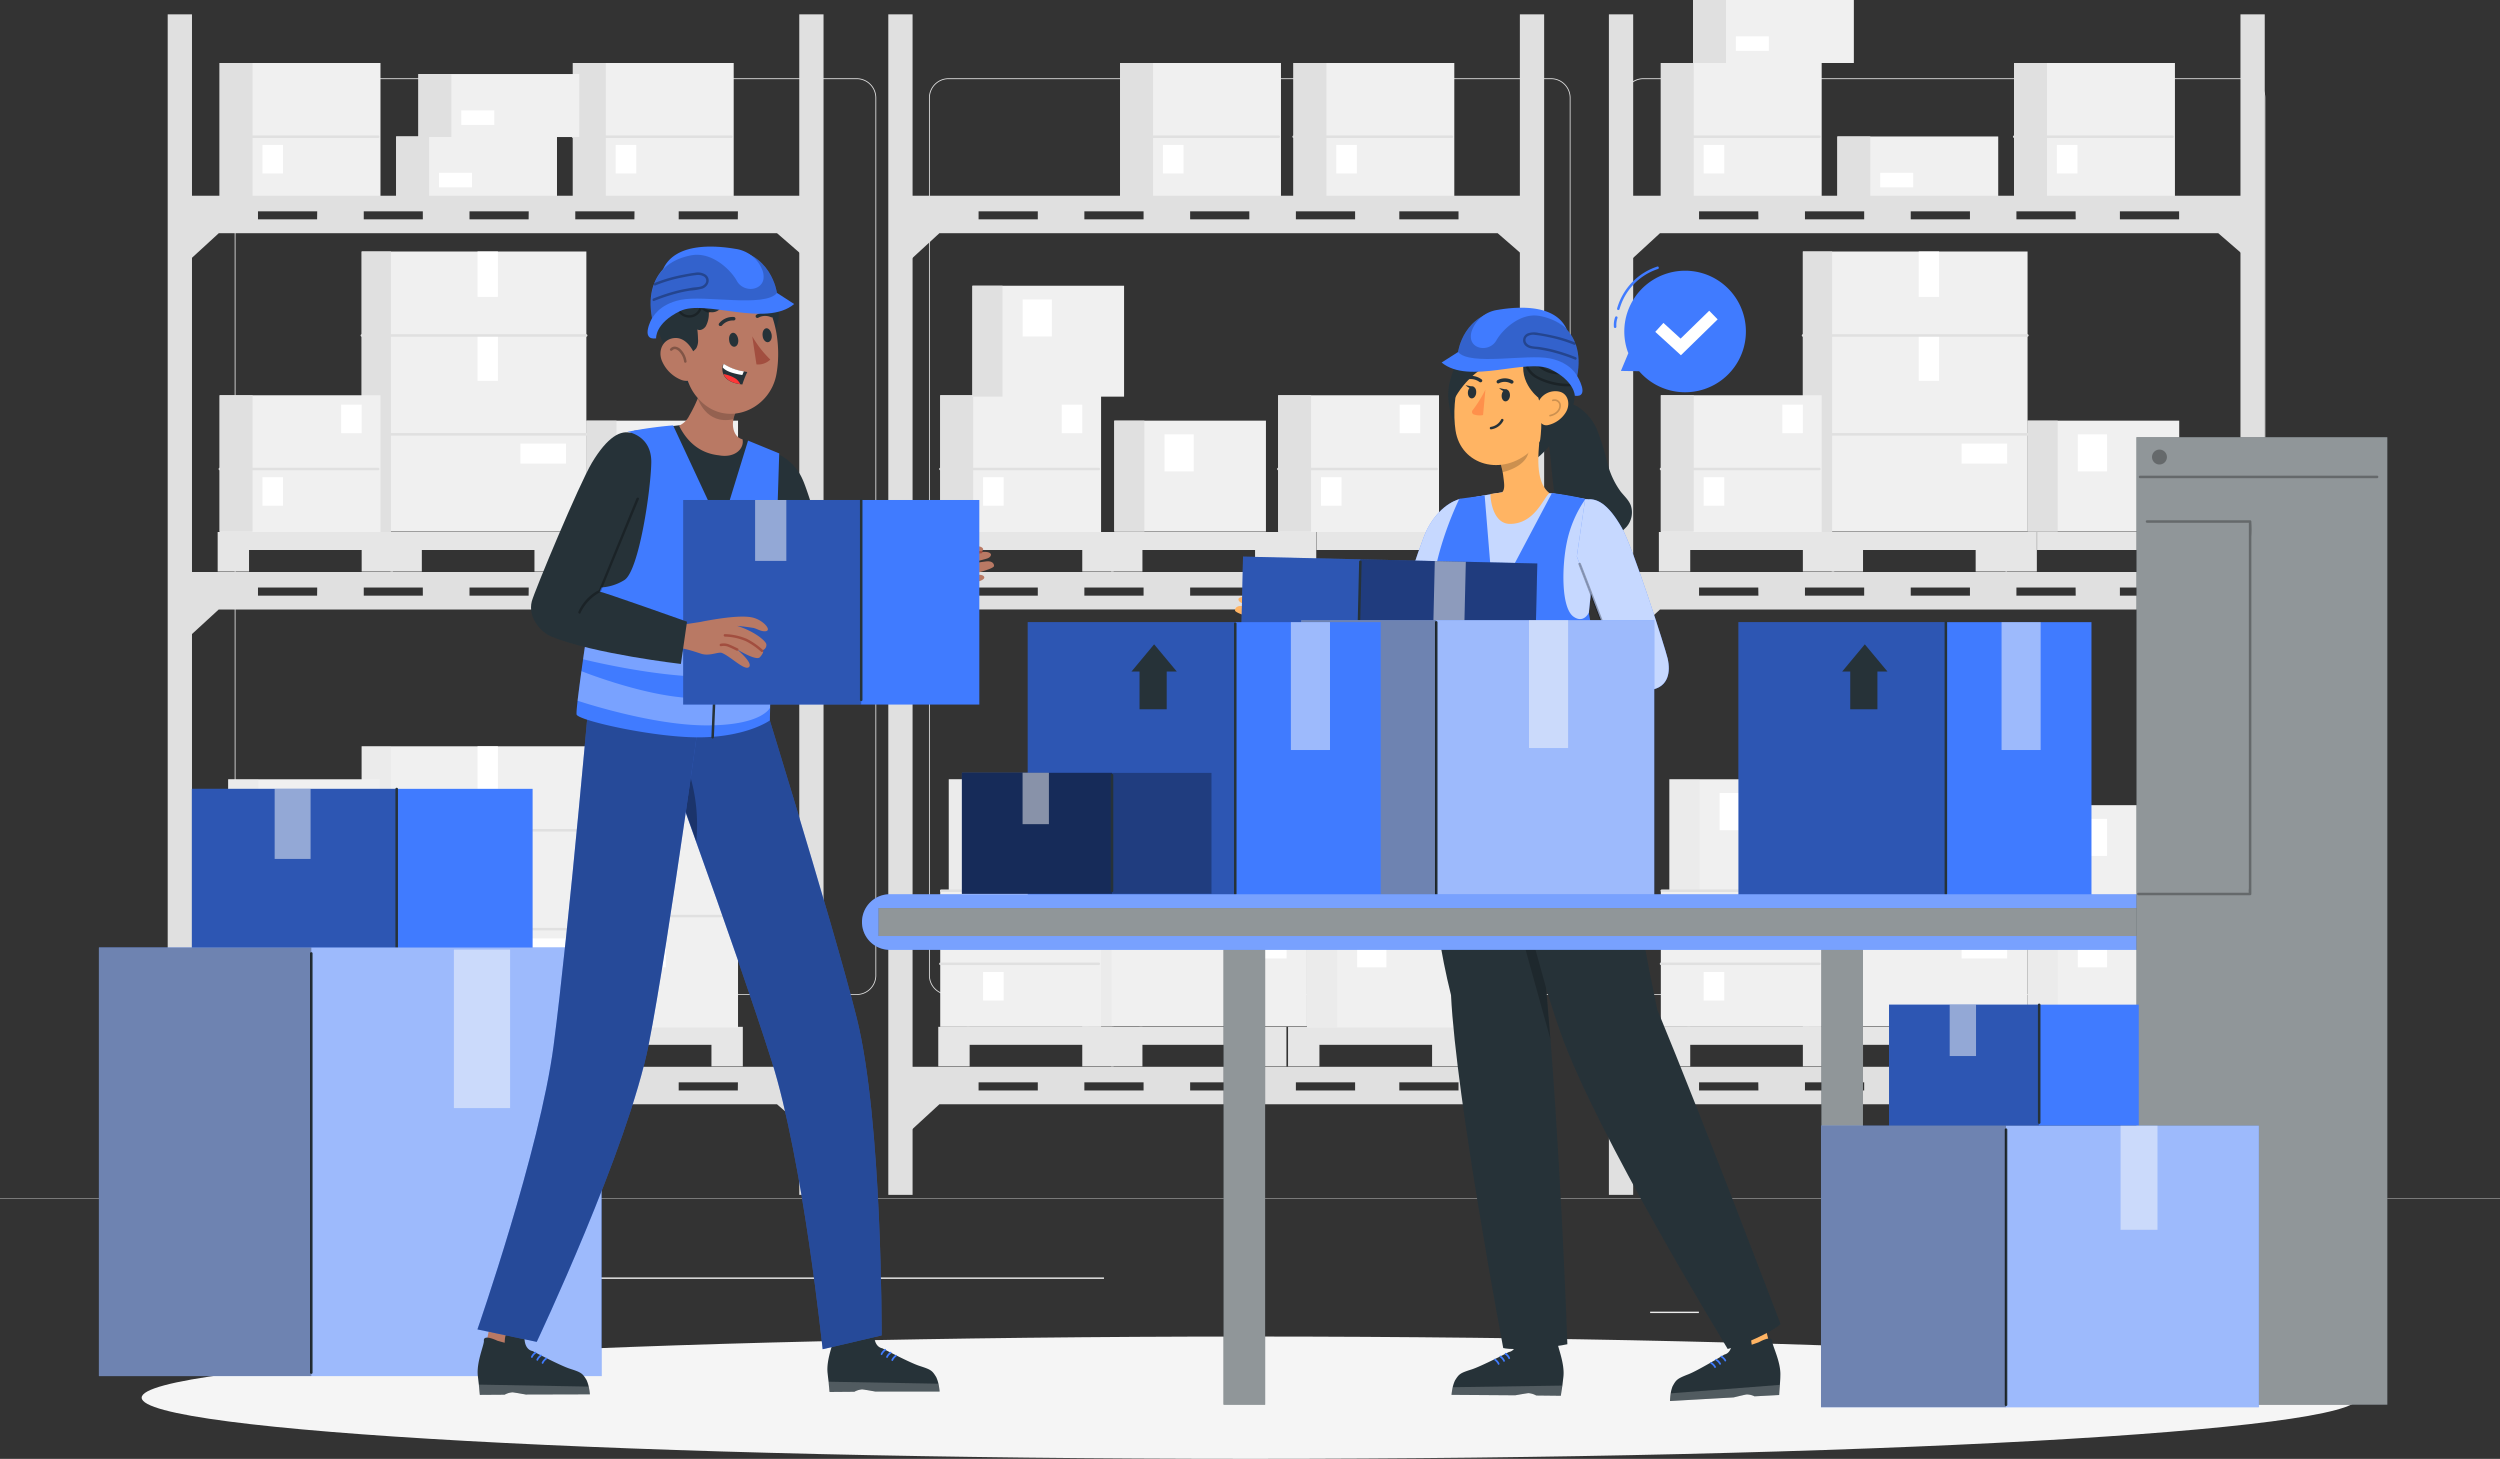
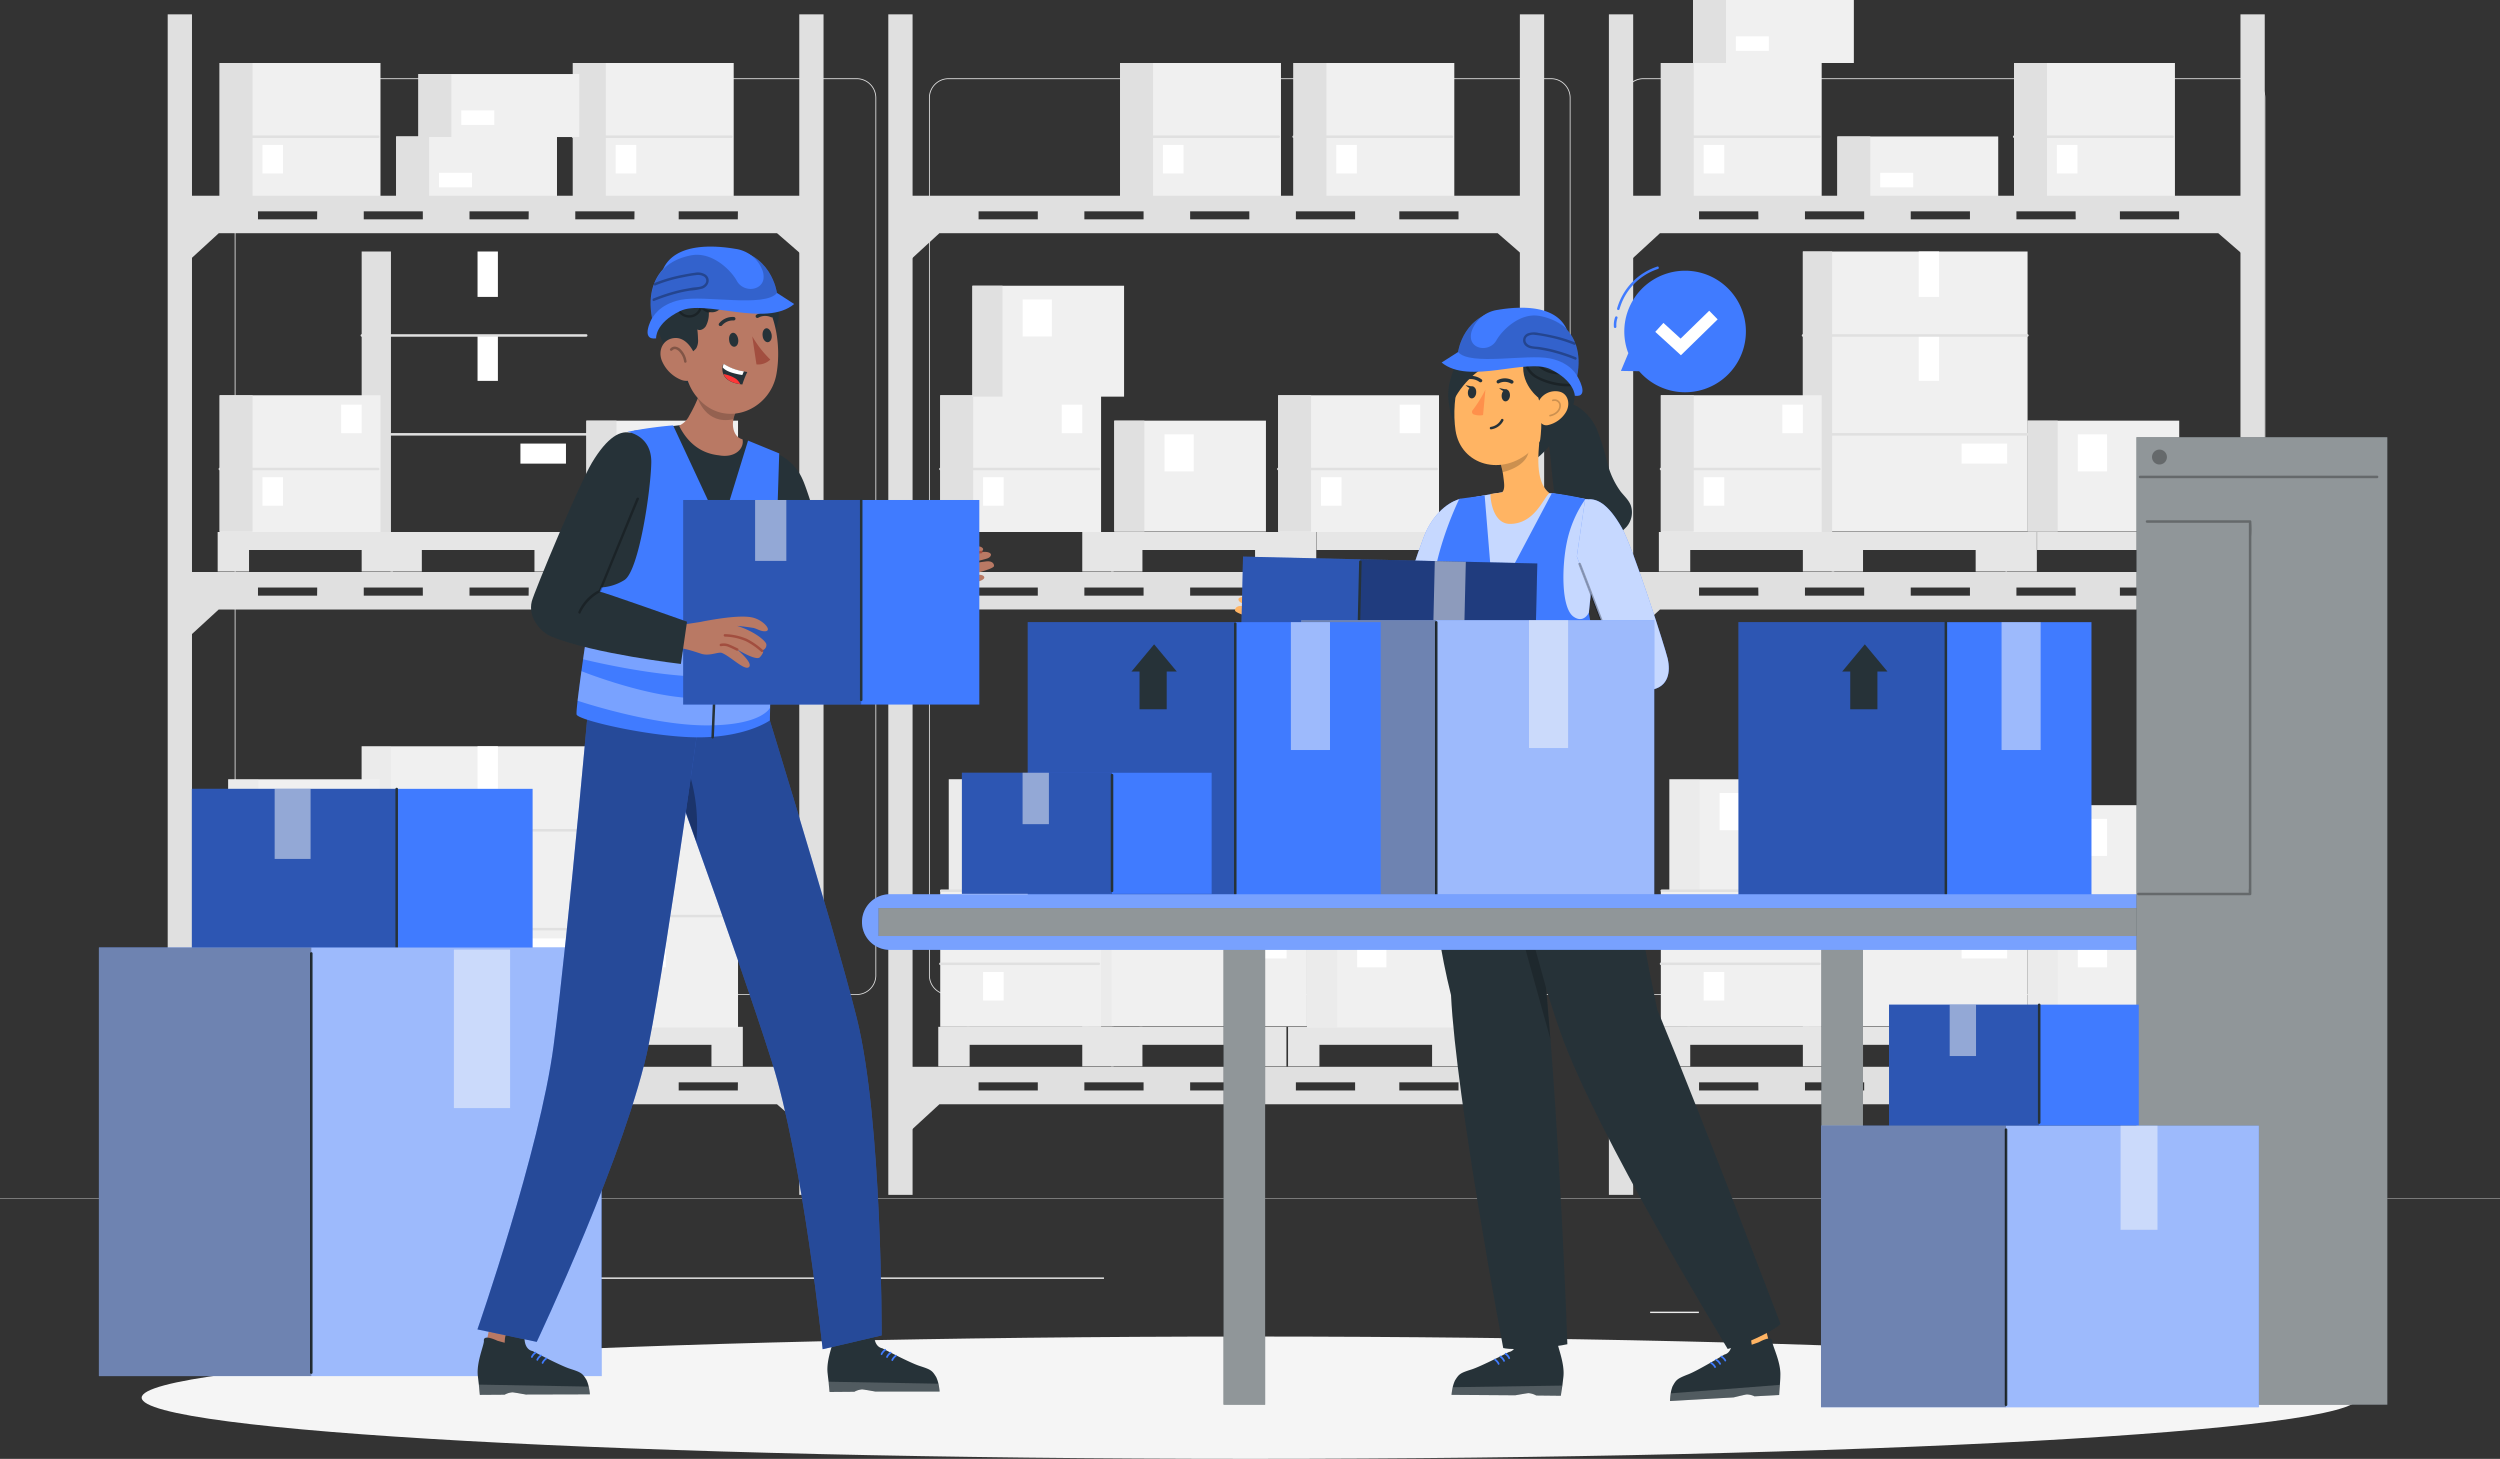
<svg xmlns="http://www.w3.org/2000/svg" viewBox="0 0 740.46 432.09">
  <rect x="0" y="0" width="740.46" height="432.09" fill="#333333" stroke="none" />
  <defs>
    <style>.cls-1,.cls-6{fill:#e0e0e0;}.cls-2{fill:#ebebeb;}.cls-3{fill:#f0f0f0;}.cls-13,.cls-16,.cls-4{fill:#fff;}.cls-5{fill:#e6e6e6;}.cls-14,.cls-16,.cls-17,.cls-22,.cls-28,.cls-6{opacity:0.3;}.cls-7{fill:#f5f5f5;}.cls-8{fill:#407bff;}.cls-9{fill:#263238;}.cls-10{fill:#ffb463;}.cls-11,.cls-12,.cls-20,.cls-21{opacity:0.2;}.cls-12,.cls-16,.cls-27,.cls-28,.cls-29{isolation:isolate;}.cls-13,.cls-19{opacity:0.7;}.cls-15{fill:#ff904b;}.cls-18,.cls-22{fill:#fafafa;}.cls-18,.cls-23{opacity:0.5;}.cls-21,.cls-24{fill:none;stroke:#000;}.cls-21{stroke-linecap:round;stroke-linejoin:round;stroke-width:0.5px;}.cls-24{stroke-miterlimit:10;stroke-width:0.25px;}.cls-25{fill:#b97964;}.cls-26{fill:#a24e3f;}.cls-27,.cls-29{opacity:0.4;}.cls-30{fill:#ff3636;}</style>
  </defs>
  <g id="Character_1" data-name="Character 1">
    <path class="cls-1" d="M669.93,294.55H491.49a5.79,5.79,0,0,1-5.79-5.79V28.84a5.8,5.8,0,0,1,5.79-5.79H669.93a5.8,5.8,0,0,1,5.79,5.79V288.76A5.79,5.79,0,0,1,669.93,294.55ZM491.49,23.3A5.55,5.55,0,0,0,486,28.84V288.76a5.55,5.55,0,0,0,5.54,5.55H669.93a5.55,5.55,0,0,0,5.54-5.55V28.84a5.55,5.55,0,0,0-5.54-5.54Z" transform="translate(-4.77 0.13)" />
    <path class="cls-1" d="M464.16,294.55H285.71a5.79,5.79,0,0,1-5.79-5.79V28.84a5.8,5.8,0,0,1,5.79-5.79H464.16a5.79,5.79,0,0,1,5.78,5.79V288.76A5.78,5.78,0,0,1,464.16,294.55ZM285.71,23.3a5.55,5.55,0,0,0-5.54,5.54V288.76a5.55,5.55,0,0,0,5.54,5.55H464.16a5.55,5.55,0,0,0,5.54-5.55V28.84a5.55,5.55,0,0,0-5.54-5.54Z" transform="translate(-4.77 0.13)" />
    <path class="cls-1" d="M258.51,294.55H80.07a5.79,5.79,0,0,1-5.79-5.79V28.84a5.8,5.8,0,0,1,5.79-5.79H258.51a5.8,5.8,0,0,1,5.79,5.79V288.76A5.79,5.79,0,0,1,258.51,294.55ZM80.07,23.3a5.55,5.55,0,0,0-5.54,5.54V288.76a5.55,5.55,0,0,0,5.54,5.55H258.51a5.55,5.55,0,0,0,5.54-5.55V28.84a5.55,5.55,0,0,0-5.54-5.54Z" transform="translate(-4.77 0.13)" />
    <rect class="cls-1" y="354.98" width="740.46" height="0.12" />
    <rect class="cls-2" x="645.31" y="383.98" width="55.02" height="0.42" />
    <rect class="cls-2" x="488.74" y="388.49" width="14.44" height="0.42" />
    <rect class="cls-2" x="40.13" y="371.34" width="71.75" height="0.42" />
    <rect class="cls-2" x="126.67" y="371.34" width="10.52" height="0.42" />
    <rect class="cls-2" x="171.38" y="378.36" width="155.61" height="0.42" />
    <rect class="cls-3" x="65.05" y="18.66" width="47.64" height="40.5" />
    <rect class="cls-1" x="65.05" y="18.66" width="9.76" height="40.5" />
    <path class="cls-1" d="M70.34,40.74h46.52a.38.38,0,0,0,0-.75H70.34a.38.38,0,0,0,0,.75Z" transform="translate(-4.77 0.13)" />
    <rect class="cls-4" x="77.73" y="42.93" width="6.09" height="8.45" />
    <rect class="cls-3" x="169.67" y="18.66" width="47.64" height="40.5" />
    <rect class="cls-1" x="169.67" y="18.66" width="9.76" height="40.5" />
    <path class="cls-1" d="M174.45,40.74h47a.38.38,0,0,0,0-.75h-47a.38.38,0,0,0,0,.75Z" transform="translate(-4.77 0.13)" />
    <rect class="cls-4" x="182.36" y="42.93" width="6.09" height="8.45" />
    <rect class="cls-3" x="117.33" y="40.42" width="47.64" height="18.66" />
    <rect class="cls-1" x="117.33" y="40.42" width="9.76" height="18.66" />
    <rect class="cls-4" x="130.02" y="51.19" width="9.78" height="4.3" />
    <rect class="cls-3" x="123.93" y="21.93" width="47.64" height="18.66" />
    <rect class="cls-1" x="123.93" y="21.93" width="9.76" height="18.66" />
    <rect class="cls-4" x="136.62" y="32.7" width="9.78" height="4.3" />
-     <rect class="cls-3" x="107.12" y="74.49" width="66.55" height="82.95" />
    <rect class="cls-1" x="107.12" y="74.49" width="8.67" height="83.45" />
    <rect class="cls-4" x="141.44" y="99.36" width="6.03" height="13.45" />
    <path class="cls-1" d="M111.89,99.6h66.55a.38.38,0,0,0,0-.75H111.89a.38.38,0,0,0,0,.75Z" transform="translate(-4.77 0.13)" />
    <path class="cls-1" d="M111.89,128.89h66.93a.38.38,0,0,0,0-.75H111.89a.38.38,0,0,0,0,.75Z" transform="translate(-4.77 0.13)" />
    <rect class="cls-4" x="141.44" y="74.49" width="6.03" height="13.45" />
    <rect class="cls-4" x="154.14" y="131.38" width="13.49" height="5.94" />
    <path class="cls-1" d="M58,57.84V79.55L69.57,68.94H234.91l10.19,8.84V57.84Zm40.69,7H81.18V62.47H98.72Zm31.32,0H112.51V62.47H130Zm31.33,0H143.83V62.47h17.54Zm31.33,0H175.16V62.47H192.7Zm30.63,0H205.79V62.47h17.54Z" transform="translate(-4.77 0.13)" />
    <path class="cls-1" d="M58,169.29V191l11.54-10.6H234.91l10.19,8.84V169.29Zm40.69,7H81.18v-2.41H98.72Zm31.32,0H112.51v-2.41H130Zm31.33,0H143.83v-2.41h17.54Zm31.33,0H175.16v-2.41H192.7Zm30.63,0H205.79v-2.41h17.54Z" transform="translate(-4.77 0.13)" />
    <rect class="cls-5" x="64.47" y="157.57" width="9.29" height="11.71" />
    <rect class="cls-5" x="107.12" y="157.57" width="9.29" height="11.71" />
    <rect class="cls-5" x="72.88" y="157.57" width="36.17" height="5.33" />
    <rect class="cls-5" x="115.65" y="157.57" width="9.29" height="11.71" />
    <rect class="cls-5" x="158.3" y="157.57" width="9.29" height="11.71" />
    <rect class="cls-5" x="124.06" y="157.57" width="36.17" height="5.33" />
    <rect class="cls-5" x="167.13" y="157.57" width="9.29" height="11.71" />
    <rect class="cls-5" x="210.72" y="157.57" width="9.29" height="11.71" />
    <rect class="cls-5" x="176.49" y="157.57" width="36.17" height="5.33" />
    <rect class="cls-3" x="65.05" y="117.07" width="47.64" height="40.5" />
    <rect class="cls-1" x="65.05" y="117.07" width="9.76" height="40.37" />
    <path class="cls-1" d="M69.83,139.16h47a.38.38,0,0,0,0-.75h-47a.38.38,0,0,0,0,.75Z" transform="translate(-4.77 0.13)" />
    <rect class="cls-4" x="101.03" y="119.85" width="6.09" height="8.45" />
    <rect class="cls-4" x="77.73" y="141.34" width="6.09" height="8.45" />
    <rect class="cls-3" x="173.67" y="124.59" width="44.92" height="32.85" />
    <rect class="cls-1" x="173.67" y="124.59" width="8.92" height="32.85" />
    <rect class="cls-4" x="188.54" y="128.65" width="8.66" height="10.97" />
    <rect class="cls-3" x="107.12" y="221.04" width="66.55" height="82.95" />
    <rect class="cls-6" x="107.12" y="221.04" width="8.67" height="83.45" />
    <rect class="cls-4" x="141.44" y="245.91" width="6.03" height="13.45" />
    <path class="cls-1" d="M111.89,246.15h66.55a.38.38,0,0,0,0-.75H111.89a.38.38,0,0,0,0,.75Z" transform="translate(-4.77 0.13)" />
    <path class="cls-1" d="M111.89,275.44h66.93a.38.38,0,0,0,0-.75H111.89a.38.38,0,0,0,0,.75Z" transform="translate(-4.77 0.13)" />
    <rect class="cls-4" x="141.44" y="221.04" width="6.03" height="13.45" />
    <rect class="cls-4" x="154.14" y="277.94" width="13.49" height="5.94" />
    <path class="cls-1" d="M58,315.84v21.71l11.54-10.61H234.91l10.19,8.84V315.84Zm40.69,7H81.18v-2.41H98.72Zm31.32,0H112.51v-2.41H130Zm31.33,0H143.83v-2.41h17.54Zm31.33,0H175.16v-2.41H192.7Zm30.63,0H205.79v-2.41h17.54Z" transform="translate(-4.77 0.13)" />
    <rect class="cls-5" x="64.47" y="304.13" width="9.29" height="11.71" />
    <rect class="cls-5" x="107.12" y="304.13" width="9.29" height="11.71" />
    <rect class="cls-5" x="72.88" y="304.13" width="36.17" height="5.33" />
    <rect class="cls-5" x="115.65" y="304.13" width="9.29" height="11.71" />
    <rect class="cls-5" x="158.3" y="304.13" width="9.29" height="11.71" />
    <rect class="cls-5" x="124.06" y="304.13" width="36.17" height="5.33" />
    <rect class="cls-5" x="168.07" y="304.13" width="9.29" height="11.71" />
    <rect class="cls-5" x="210.72" y="304.13" width="9.29" height="11.71" />
    <rect class="cls-5" x="176.49" y="304.13" width="36.17" height="5.33" />
    <rect class="cls-3" x="65.05" y="263.62" width="47.64" height="40.5" />
    <path class="cls-1" d="M69.83,285.71h47a.38.38,0,0,0,0-.75h-47a.38.38,0,0,0,0,.75Z" transform="translate(-4.77 0.13)" />
    <rect class="cls-4" x="101.03" y="266.4" width="6.09" height="8.45" />
    <rect class="cls-4" x="77.73" y="287.89" width="6.09" height="8.45" />
    <rect class="cls-3" x="173.67" y="271.47" width="44.92" height="32.85" />
    <rect class="cls-6" x="173.67" y="271.47" width="8.92" height="32.85" />
    <rect class="cls-4" x="188.54" y="275.53" width="8.66" height="10.97" />
    <rect class="cls-3" x="173.67" y="238.48" width="44.92" height="32.85" />
    <rect class="cls-6" x="173.67" y="238.48" width="8.92" height="32.85" />
    <rect class="cls-4" x="188.54" y="242.54" width="8.66" height="10.97" />
    <rect class="cls-3" x="67.58" y="230.81" width="44.92" height="33.01" />
    <rect class="cls-6" x="67.58" y="230.81" width="8.92" height="33.01" />
    <rect class="cls-4" x="82.46" y="234.88" width="8.66" height="11.02" />
    <path class="cls-1" d="M70.07,264.06h47.21a.38.38,0,0,0,0-.75H70.07a.38.38,0,0,0,0,.75Z" transform="translate(-4.77 0.13)" />
    <rect class="cls-1" x="49.67" y="4.25" width="7.19" height="349.65" />
    <rect class="cls-1" x="236.73" y="4.25" width="7.19" height="349.65" />
    <path class="cls-1" d="M223,270.81H179.61a.38.38,0,0,0,0,.75H223a.38.38,0,0,0,0-.75Z" transform="translate(-4.77 0.13)" />
    <rect class="cls-3" x="331.76" y="18.66" width="47.64" height="40.5" />
    <rect class="cls-1" x="331.76" y="18.66" width="9.76" height="40.5" />
    <path class="cls-1" d="M337.05,40.74h46.52a.38.38,0,0,0,0-.75H337.05a.38.38,0,0,0,0,.75Z" transform="translate(-4.77 0.13)" />
    <rect class="cls-4" x="344.45" y="42.93" width="6.09" height="8.45" />
    <rect class="cls-3" x="383.1" y="18.66" width="47.64" height="40.5" />
    <rect class="cls-1" x="383.1" y="18.66" width="9.76" height="40.5" />
    <path class="cls-1" d="M387.88,40.74h47a.38.38,0,0,0,0-.75h-47a.38.38,0,0,0,0,.75Z" transform="translate(-4.77 0.13)" />
    <rect class="cls-4" x="395.79" y="42.93" width="6.09" height="8.45" />
    <path class="cls-1" d="M271.47,57.84V79.55L283,68.94H448.35l10.18,8.84V57.84Zm40.68,7H294.61V62.47h17.54Zm31.33,0H325.94V62.47h17.54Zm31.32,0H357.27V62.47H374.8Zm31.33,0H388.59V62.47h17.54Zm30.63,0H419.22V62.47h17.54Z" transform="translate(-4.77 0.13)" />
    <path class="cls-1" d="M271.47,169.29V191L283,180.39H448.35l10.18,8.84V169.29Zm40.68,7H294.61v-2.41h17.54Zm31.33,0H325.94v-2.41h17.54Zm31.32,0H357.27v-2.41H374.8Zm31.33,0H388.59v-2.41h17.54Zm30.63,0H419.22v-2.41h17.54Z" transform="translate(-4.77 0.13)" />
    <rect class="cls-5" x="277.9" y="157.57" width="9.29" height="11.71" />
    <rect class="cls-5" x="320.55" y="157.57" width="9.29" height="11.71" />
-     <rect class="cls-5" x="286.32" y="157.57" width="36.17" height="5.33" />
    <rect class="cls-5" x="329.08" y="157.57" width="9.29" height="11.71" />
    <rect class="cls-5" x="371.73" y="157.57" width="9.29" height="11.71" />
    <rect class="cls-5" x="337.5" y="157.57" width="36.17" height="5.33" />
    <rect class="cls-5" x="380.56" y="157.57" width="9.29" height="11.71" />
    <rect class="cls-5" x="424.16" y="157.57" width="9.29" height="11.71" />
    <rect class="cls-5" x="389.92" y="157.57" width="36.17" height="5.33" />
    <rect class="cls-3" x="278.48" y="117.07" width="47.64" height="40.5" />
    <rect class="cls-1" x="278.48" y="117.07" width="9.76" height="40.37" />
    <path class="cls-1" d="M283.26,139.16h47a.38.38,0,0,0,0-.75h-47a.38.38,0,0,0,0,.75Z" transform="translate(-4.77 0.13)" />
    <rect class="cls-4" x="314.46" y="119.85" width="6.09" height="8.45" />
    <rect class="cls-4" x="291.17" y="141.34" width="6.09" height="8.45" />
    <rect class="cls-3" x="378.57" y="117.07" width="47.64" height="40.5" />
    <rect class="cls-1" x="378.57" y="117.07" width="9.76" height="40.37" />
    <path class="cls-1" d="M383.34,139.16h47a.38.38,0,0,0,0-.75h-47a.38.38,0,0,0,0,.75Z" transform="translate(-4.77 0.13)" />
    <rect class="cls-4" x="414.55" y="119.85" width="6.09" height="8.45" />
    <rect class="cls-4" x="391.25" y="141.34" width="6.09" height="8.45" />
    <rect class="cls-3" x="330.03" y="124.59" width="44.92" height="32.85" />
    <rect class="cls-1" x="330.03" y="124.59" width="8.92" height="32.85" />
    <rect class="cls-4" x="344.91" y="128.65" width="8.66" height="10.97" />
    <rect class="cls-3" x="288.01" y="84.63" width="44.92" height="32.85" />
    <rect class="cls-1" x="288.01" y="84.63" width="8.92" height="32.85" />
    <rect class="cls-4" x="302.89" y="88.69" width="8.66" height="10.97" />
    <rect class="cls-3" x="320.55" y="221.04" width="66.55" height="82.95" />
    <rect class="cls-6" x="320.55" y="221.04" width="8.67" height="83.45" />
    <rect class="cls-4" x="354.87" y="245.91" width="6.03" height="13.45" />
    <path class="cls-1" d="M325.32,246.15h66.55a.38.38,0,0,0,0-.75H325.32a.38.38,0,0,0,0,.75Z" transform="translate(-4.77 0.13)" />
    <path class="cls-1" d="M325.32,275.44h66.93a.38.38,0,0,0,0-.75H325.32a.38.38,0,0,0,0,.75Z" transform="translate(-4.77 0.13)" />
    <rect class="cls-4" x="354.87" y="221.04" width="6.03" height="13.45" />
    <rect class="cls-4" x="367.57" y="277.94" width="13.49" height="5.94" />
    <path class="cls-1" d="M271.47,315.84v21.71L283,326.94H448.35l10.18,8.84V315.84Zm40.68,7H294.61v-2.41h17.54Zm31.33,0H325.94v-2.41h17.54Zm31.32,0H357.27v-2.41H374.8Zm31.33,0H388.59v-2.41h17.54Zm30.63,0H419.22v-2.41h17.54Z" transform="translate(-4.77 0.13)" />
    <rect class="cls-5" x="277.9" y="304.13" width="9.29" height="11.71" />
    <rect class="cls-5" x="320.55" y="304.13" width="9.29" height="11.71" />
    <rect class="cls-5" x="286.32" y="304.13" width="36.17" height="5.33" />
    <rect class="cls-5" x="329.08" y="304.13" width="9.29" height="11.71" />
    <rect class="cls-5" x="371.73" y="304.13" width="9.29" height="11.71" />
    <rect class="cls-5" x="337.5" y="304.13" width="36.17" height="5.33" />
    <rect class="cls-5" x="381.5" y="304.13" width="9.29" height="11.71" />
    <rect class="cls-5" x="424.16" y="304.13" width="9.29" height="11.71" />
    <rect class="cls-5" x="389.92" y="304.13" width="36.17" height="5.33" />
    <rect class="cls-3" x="278.48" y="263.62" width="47.64" height="40.5" />
    <path class="cls-1" d="M283.26,285.71h47a.38.38,0,0,0,0-.75h-47a.38.38,0,0,0,0,.75Z" transform="translate(-4.77 0.13)" />
    <rect class="cls-4" x="314.46" y="266.4" width="6.09" height="8.45" />
    <rect class="cls-4" x="291.17" y="287.89" width="6.09" height="8.45" />
    <rect class="cls-3" x="387.1" y="271.47" width="44.92" height="32.85" />
    <rect class="cls-6" x="387.1" y="271.47" width="8.92" height="32.85" />
    <rect class="cls-4" x="401.97" y="275.53" width="8.66" height="10.97" />
    <rect class="cls-3" x="387.1" y="238.48" width="44.92" height="32.85" />
    <rect class="cls-6" x="387.1" y="238.48" width="8.92" height="32.85" />
    <rect class="cls-4" x="401.97" y="242.54" width="8.66" height="10.97" />
    <rect class="cls-3" x="281.02" y="230.81" width="44.92" height="33.01" />
    <rect class="cls-6" x="281.02" y="230.81" width="8.92" height="33.01" />
    <rect class="cls-4" x="295.89" y="234.88" width="8.66" height="11.02" />
    <path class="cls-1" d="M283.5,264.06h47.21a.38.38,0,0,0,0-.75H283.5a.38.38,0,0,0,0,.75Z" transform="translate(-4.77 0.13)" />
    <rect class="cls-1" x="263.1" y="4.25" width="7.19" height="349.65" />
    <rect class="cls-1" x="450.16" y="4.25" width="7.19" height="349.65" />
    <path class="cls-1" d="M436.4,270.81H393a.38.38,0,0,0,0,.75H436.4a.38.38,0,0,0,0-.75Z" transform="translate(-4.77 0.13)" />
    <rect class="cls-3" x="491.91" y="18.66" width="47.64" height="40.5" />
    <rect class="cls-1" x="491.91" y="18.66" width="9.76" height="40.5" />
    <path class="cls-1" d="M497.2,40.74h46.52a.38.38,0,0,0,0-.75H497.2a.38.38,0,0,0,0,.75Z" transform="translate(-4.77 0.13)" />
    <rect class="cls-4" x="504.6" y="42.93" width="6.09" height="8.45" />
    <rect class="cls-3" x="596.54" y="18.66" width="47.64" height="40.5" />
    <rect class="cls-1" x="596.54" y="18.66" width="9.76" height="40.5" />
    <path class="cls-1" d="M601.31,40.74h47a.38.38,0,0,0,0-.75h-47a.38.38,0,0,0,0,.75Z" transform="translate(-4.77 0.13)" />
    <rect class="cls-4" x="609.22" y="42.93" width="6.09" height="8.45" />
    <rect class="cls-3" x="544.2" y="40.42" width="47.64" height="18.66" />
    <rect class="cls-1" x="544.2" y="40.42" width="9.76" height="18.66" />
    <rect class="cls-4" x="556.88" y="51.19" width="9.78" height="4.3" />
    <rect class="cls-3" x="501.44" width="47.64" height="18.66" />
    <rect class="cls-1" x="501.44" width="9.76" height="18.66" />
    <rect class="cls-4" x="514.13" y="10.77" width="9.78" height="4.3" />
    <rect class="cls-3" x="533.98" y="74.49" width="66.55" height="82.95" />
    <rect class="cls-1" x="533.98" y="74.49" width="8.67" height="83.45" />
    <rect class="cls-4" x="568.3" y="99.36" width="6.03" height="13.45" />
    <path class="cls-1" d="M538.75,99.6H605.3a.38.38,0,0,0,0-.75H538.75a.38.38,0,0,0,0,.75Z" transform="translate(-4.77 0.13)" />
    <path class="cls-1" d="M538.75,128.89h66.93a.38.38,0,0,0,0-.75H538.75a.38.38,0,0,0,0,.75Z" transform="translate(-4.77 0.13)" />
    <rect class="cls-4" x="568.3" y="74.49" width="6.03" height="13.45" />
    <rect class="cls-4" x="581" y="131.38" width="13.49" height="5.94" />
    <path class="cls-1" d="M484.9,57.84V79.55l11.53-10.61H661.78L672,77.78V57.84Zm40.68,7H508V62.47h17.54Zm31.33,0H539.37V62.47h17.54Zm31.33,0H570.7V62.47h17.54Zm31.32,0H602V62.47h17.53Zm30.63,0H632.65V62.47h17.54Z" transform="translate(-4.77 0.13)" />
    <path class="cls-1" d="M484.9,169.29V191l11.53-10.6H661.78L672,189.23V169.29Zm40.68,7H508v-2.41h17.54Zm31.33,0H539.37v-2.41h17.54Zm31.33,0H570.7v-2.41h17.54Zm31.32,0H602v-2.41h17.53Zm30.63,0H632.65v-2.41h17.54Z" transform="translate(-4.77 0.13)" />
    <rect class="cls-5" x="491.33" y="157.57" width="9.29" height="11.71" />
    <rect class="cls-5" x="533.98" y="157.57" width="9.29" height="11.71" />
    <rect class="cls-5" x="499.75" y="157.57" width="36.17" height="5.33" />
    <rect class="cls-5" x="542.51" y="157.57" width="9.29" height="11.71" />
    <rect class="cls-5" x="585.16" y="157.57" width="9.29" height="11.71" />
    <rect class="cls-5" x="550.93" y="157.57" width="36.17" height="5.33" />
    <rect class="cls-5" x="593.99" y="157.57" width="9.29" height="11.71" />
    <rect class="cls-5" x="637.59" y="157.57" width="9.29" height="11.71" />
    <rect class="cls-5" x="603.35" y="157.57" width="36.17" height="5.33" />
    <rect class="cls-3" x="491.91" y="117.07" width="47.64" height="40.5" />
    <rect class="cls-1" x="491.91" y="117.07" width="9.76" height="40.37" />
    <path class="cls-1" d="M496.69,139.16h47a.38.38,0,0,0,0-.75h-47a.38.38,0,0,0,0,.75Z" transform="translate(-4.77 0.13)" />
    <rect class="cls-4" x="527.89" y="119.85" width="6.09" height="8.45" />
    <rect class="cls-4" x="504.6" y="141.34" width="6.09" height="8.45" />
    <rect class="cls-3" x="600.53" y="124.59" width="44.92" height="32.85" />
    <rect class="cls-1" x="600.53" y="124.59" width="8.92" height="32.85" />
    <rect class="cls-4" x="615.41" y="128.65" width="8.66" height="10.97" />
    <rect class="cls-3" x="533.98" y="221.04" width="66.55" height="82.95" />
    <rect class="cls-6" x="533.98" y="221.04" width="8.67" height="83.45" />
    <rect class="cls-4" x="568.3" y="245.91" width="6.03" height="13.45" />
    <path class="cls-1" d="M538.75,246.15H605.3a.38.38,0,0,0,0-.75H538.75a.38.38,0,0,0,0,.75Z" transform="translate(-4.77 0.13)" />
    <path class="cls-1" d="M538.75,275.44h66.93a.38.38,0,0,0,0-.75H538.75a.38.38,0,0,0,0,.75Z" transform="translate(-4.77 0.13)" />
    <rect class="cls-4" x="568.3" y="221.04" width="6.03" height="13.45" />
    <rect class="cls-4" x="581" y="277.94" width="13.49" height="5.94" />
    <path class="cls-1" d="M484.9,315.84v21.71l11.53-10.61H661.78L672,335.78V315.84Zm40.68,7H508v-2.41h17.54Zm31.33,0H539.37v-2.41h17.54Zm31.33,0H570.7v-2.41h17.54Zm31.32,0H602v-2.41h17.53Zm30.63,0H632.65v-2.41h17.54Z" transform="translate(-4.77 0.13)" />
    <rect class="cls-5" x="491.33" y="304.13" width="9.29" height="11.71" />
    <rect class="cls-5" x="533.98" y="304.13" width="9.29" height="11.71" />
    <rect class="cls-5" x="499.75" y="304.13" width="36.17" height="5.33" />
    <rect class="cls-5" x="542.51" y="304.13" width="9.29" height="11.71" />
    <rect class="cls-5" x="585.16" y="304.13" width="9.29" height="11.71" />
    <rect class="cls-5" x="550.93" y="304.13" width="36.17" height="5.33" />
    <rect class="cls-5" x="594.94" y="304.13" width="9.29" height="11.71" />
    <rect class="cls-5" x="637.59" y="304.13" width="9.29" height="11.71" />
    <rect class="cls-5" x="603.35" y="304.13" width="36.17" height="5.33" />
    <rect class="cls-3" x="491.91" y="263.62" width="47.64" height="40.5" />
    <path class="cls-1" d="M496.69,285.71h47a.38.38,0,0,0,0-.75h-47a.38.38,0,0,0,0,.75Z" transform="translate(-4.77 0.13)" />
    <rect class="cls-4" x="527.89" y="266.4" width="6.09" height="8.45" />
    <rect class="cls-4" x="504.6" y="287.89" width="6.09" height="8.45" />
    <rect class="cls-3" x="600.53" y="271.47" width="44.92" height="32.85" />
    <rect class="cls-6" x="600.53" y="271.47" width="8.92" height="32.85" />
    <rect class="cls-4" x="615.41" y="275.53" width="8.66" height="10.97" />
    <rect class="cls-3" x="600.53" y="238.48" width="44.92" height="32.85" />
    <rect class="cls-6" x="600.53" y="238.48" width="8.92" height="32.85" />
    <rect class="cls-4" x="615.41" y="242.54" width="8.66" height="10.97" />
    <rect class="cls-3" x="494.45" y="230.81" width="44.92" height="33.01" />
    <rect class="cls-6" x="494.45" y="230.81" width="8.92" height="33.01" />
    <rect class="cls-4" x="509.32" y="234.88" width="8.66" height="11.02" />
    <path class="cls-1" d="M496.93,264.06h47.21a.38.38,0,0,0,0-.75H496.93a.38.38,0,0,0,0,.75Z" transform="translate(-4.77 0.13)" />
    <rect class="cls-1" x="476.53" y="4.25" width="7.19" height="349.65" />
    <rect class="cls-1" x="663.59" y="4.25" width="7.19" height="349.65" />
    <path class="cls-1" d="M649.83,270.81H606.47a.38.38,0,0,0,0,.75h43.36a.38.38,0,0,0,0-.75Z" transform="translate(-4.77 0.13)" />
    <path class="cls-7" d="M703.27,413.84c0,10-147,18.12-328.27,18.12S46.73,423.85,46.73,413.84s147-18.11,328.27-18.11S703.27,403.84,703.27,413.84Z" transform="translate(-4.77 0.13)" />
    <path class="cls-8" d="M497.71,81.14a18,18,0,1,1-7.45,28.68l-5.4-.09,2.2-5.27c0-.09-.09-.18-.12-.27A18,18,0,0,1,497.71,81.14Z" transform="translate(-4.77 0.13)" />
    <path class="cls-8" d="M495.63,78.82a18.27,18.27,0,0,0-11.9,12.41.37.37,0,0,0,.72.2,17.52,17.52,0,0,1,11.38-11.89c.45-.15.26-.87-.2-.72Z" transform="translate(-4.77 0.13)" />
    <path class="cls-8" d="M483.13,93.85a6.84,6.84,0,0,0-.36,2.73.38.38,0,1,0,.75,0,6.38,6.38,0,0,1,.33-2.53.38.38,0,0,0-.26-.47.38.38,0,0,0-.46.27Z" transform="translate(-4.77 0.13)" />
    <polygon class="cls-4" points="497.86 105.22 490.26 98.29 492.68 95.64 497.77 100.29 506.24 92.03 508.74 94.59 497.86 105.22" />
    <path class="cls-9" d="M487.81,149.63c-.59-1.61-1.93-2.8-3-4.13a24.36,24.36,0,0,1-4-8.69,77.41,77.41,0,0,0-2.85-9.22,15,15,0,0,0-6-7.32c-2.8-1.57-6.56-1.7-9.1.27l-1.38.28c2.86,9.79,2.44,20.24,4.54,30.23.54,2.52,1.3,5.14,3.15,6.95,2.95,2.89,7.76,2.8,11.68,1.46a12.42,12.42,0,0,0,5.66-3.53A6.53,6.53,0,0,0,487.81,149.63Z" transform="translate(-4.77 0.13)" />
    <polygon class="cls-10" points="517.77 373.37 524.42 399.25 516.17 401.14 505.45 378.65 517.77 373.37" />
    <path class="cls-9" d="M531.73,413.05l-7.29.39a5.47,5.47,0,0,0-2.37-.56c-.86.15-3.83.88-3.83.88l-18.84,1.07a17.92,17.92,0,0,1,.2-2.25,10.17,10.17,0,0,1,.54-2.07c1.09-2,1.34-2.29,4.77-3.63,2.71-1.05,10.63-5.83,10.63-5.83s2.14-.31,2.14-3.62c0-1.24,1.74-2.84,2.6-3,1.76-.35,2.8.72,3.15,2.48l.17,1.25,2.09-.73s4-2.31,4-.27c-.06,1.17,2.62,6.12,2.39,10.24,0,1-.1,1.88-.14,2.67h0C531.8,411.84,531.73,413.05,531.73,413.05Z" transform="translate(-4.77 0.13)" />
    <g class="cls-11">
      <path class="cls-4" d="M499.4,414.83l18.84-1.07s3-.73,3.83-.88a5.47,5.47,0,0,1,2.37.56l7.3-.39s.06-1.21.16-3l-32.3,2.51A17.92,17.92,0,0,0,499.4,414.83Z" transform="translate(-4.77 0.13)" />
    </g>
    <path class="cls-8" d="M511.41,403.39a.27.27,0,0,1,.33-.05,3.44,3.44,0,0,1,1.23,1.28c.16.29-.26.6-.43.3a3,3,0,0,0-1.07-1.12.27.27,0,0,1-.07-.41Z" transform="translate(-4.77 0.13)" />
    <path class="cls-8" d="M512.9,402.4a.26.26,0,0,1,.33,0,3.34,3.34,0,0,1,1.23,1.27c.16.29-.26.6-.42.31a3,3,0,0,0-1.08-1.13.26.26,0,0,1-.06-.4Z" transform="translate(-4.77 0.13)" />
    <path class="cls-8" d="M514.44,401.47a.27.27,0,0,1,.34,0A3.32,3.32,0,0,1,516,402.7c.16.29-.26.6-.42.31a2.94,2.94,0,0,0-1.08-1.13.26.26,0,0,1-.06-.4Z" transform="translate(-4.77 0.13)" />
    <polygon class="cls-10" points="455.63 373.08 460.64 399.33 452.29 400.71 443.01 377.58 455.63 373.08" />
    <path class="cls-9" d="M467.07,413.27l-7.3-.08a5.48,5.48,0,0,0-2.33-.7c-.87.1-3.88.64-3.88.64L434.69,413a17.86,17.86,0,0,1,.34-2.23,10.49,10.49,0,0,1,.67-2c1.22-1.95,1.48-2.21,5-3.32,2.77-.89,11-5.15,11-5.15s2.15-.18,2.36-3.48c.07-1.24,1.92-2.73,2.79-2.84,1.77-.24,2.75.89,3,2.67l.08,1.25,2.14-.59s4.19-2.05,4,0c-.13,1.17,2.23,6.27,1.75,10.38-.12,1-.22,1.86-.31,2.65h0C467.22,412.06,467.07,413.27,467.07,413.27Z" transform="translate(-4.77 0.13)" />
    <g class="cls-11">
      <path class="cls-4" d="M434.69,413l18.87.12s3-.54,3.88-.64a5.48,5.48,0,0,1,2.33.7l7.3.08s.15-1.21.35-3l-32.39.48A17.86,17.86,0,0,0,434.69,413Z" transform="translate(-4.77 0.13)" />
    </g>
    <path class="cls-8" d="M447.39,402.35a.27.27,0,0,1,.34,0,3.44,3.44,0,0,1,1.14,1.35c.14.3-.29.58-.44.28a2.93,2.93,0,0,0-1-1.19.27.27,0,0,1,0-.41Z" transform="translate(-4.77 0.13)" />
    <path class="cls-8" d="M449,401.46a.26.26,0,0,1,.33,0,3.28,3.28,0,0,1,1.14,1.35c.15.3-.29.58-.43.28a2.89,2.89,0,0,0-1-1.19.27.27,0,0,1,0-.41Z" transform="translate(-4.77 0.13)" />
    <path class="cls-8" d="M450.55,400.63a.26.26,0,0,1,.33,0A3.28,3.28,0,0,1,452,402c.15.3-.29.58-.44.28a2.8,2.8,0,0,0-1-1.19.27.27,0,0,1,0-.41Z" transform="translate(-4.77 0.13)" />
    <path class="cls-9" d="M434,209.5s-12.31,33.22.54,85.12C436,325.06,450,399.14,450,399.14c3.7.87,15.25-.25,19-1.13,0,0-2-59.23-6.55-108.75,5.88-51.19,4.28-78.12,4.28-78.12Z" transform="translate(-4.77 0.13)" />
    <path class="cls-9" d="M441.11,211s15.83,66.45,25.91,94.85c10.59,29.83,48.34,91.59,49.47,93.57,4.25-1.07,13.11-5,15.65-7.38,0,0-23.11-60.81-36.53-93.21-3.42-16.74-5.69-26.52-5.9-44.36-.4-33.08-16.8-46.71-16.8-46.71Z" transform="translate(-4.77 0.13)" />
    <polygon class="cls-12" points="445.19 246.62 433.57 238.14 443.59 251.53 459.19 307.71 457.93 292.62 445.19 246.62" />
    <path class="cls-8" d="M478.14,159.46l-3.23-11.69c-1.62-.17-9.18-1.71-10.94-1.81a76.14,76.14,0,0,0-14.08-.26c-1.07.09-10.24,1.65-13.48,2.55,0,0,1.09,4.31-.65,7.34-1.86,3.26-3.84,10.47-3.91,10.74,0,0-5.21,13.14-1.34,20.62,8.1,21.81-.88,23.15,2.06,27.12,4.29,3.17,30.08,6.65,43.12-4.44C473.56,200.71,474.36,184.28,478.14,159.46Z" transform="translate(-4.77 0.13)" />
    <path class="cls-13" d="M478.14,159.46l-3.07-11.7c-1.62-.17-9.34-1.7-11.1-1.8a76.14,76.14,0,0,0-14.08-.26c-1.07.09-10.24,1.65-13.48,2.55,0,0,1.09,4.31-.65,7.34-1.86,3.26-3.84,10.47-3.91,10.74,0,0-5.21,13.14-1.34,20.62,8.1,21.81-.88,23.15,2.06,27.12,4.29,3.17,30.08,6.65,43.12-4.44C473.56,200.71,474.36,184.28,478.14,159.46Z" transform="translate(-4.77 0.13)" />
    <g class="cls-14">
      <path d="M436.17,187.16a22.3,22.3,0,0,0,10.92,10.63c-3.17.59-6.4-.35-9.49-1.28a11.28,11.28,0,0,0,12.8,1.76C445.84,194.62,440.73,190.82,436.17,187.16Z" transform="translate(-4.77 0.13)" />
    </g>
    <path class="cls-10" d="M374.62,176.75s-1.62-.83-.08-1.53,12.07,1.27,13.23.89.25-2-.57-3.34-1.78-4.15.14-3,3.43,3.14,5.89,4.85a8.3,8.3,0,0,1,2.91,4.47l5.29,4.53L396.92,192l-4.3-4.67a10.16,10.16,0,0,1-4,.49c-2.65-.1-7.64-1.4-10.22-1.73-2.82-.37-5.84-1.33-4.86-2.34s5.85.25,5.85.25c-.31-.32-8.82-2.25-8.83-3.35,0-.77.68-1.4,2.06-1.3,1,.07,8,1.41,8.27,1.5,0,0-5.5-1.46-8.08-2.28-1.15-.37-1.31-1.11-1.21-1.35C372.05,176.34,374.62,176.75,374.62,176.75Z" transform="translate(-4.77 0.13)" />
    <path class="cls-15" d="M387.59,177.25a6.36,6.36,0,0,0,2,5.57c.36.32.89-.21.53-.53a5.57,5.57,0,0,1-1.78-4.84.39.39,0,0,0-.26-.46.37.37,0,0,0-.46.26Z" transform="translate(-4.77 0.13)" />
    <path class="cls-15" d="M374.29,177.1l8.21,1.11c.47.07.68-.65.2-.72l-8.21-1.12c-.47-.06-.67.66-.2.73Z" transform="translate(-4.77 0.13)" />
    <path class="cls-8" d="M437.34,147.62s-5.63,1-9.77,8.78c-2.62,4.94-10.65,32.29-11.25,32.42s-19.22-10.54-19.22-10.54l-6.2,10.89s23.58,18.26,31.14,18.59,14.66-31,14.66-31Z" transform="translate(-4.77 0.13)" />
    <path class="cls-13" d="M437.34,147.62s-5.63,1-9.77,8.78c-2.62,4.94-10.65,32.29-11.25,32.42s-19.22-10.54-19.22-10.54l-6.2,10.89s23.58,18.26,31.14,18.59,14.66-31,14.66-31Z" transform="translate(-4.77 0.13)" />
    <path class="cls-8" d="M474.36,147.66a34.35,34.35,0,0,0-5.49,12.7c-1.52,7.11-1.78,19.6,2,22.19,3,2.07,4.48-1.22,4.48-1.22s6.33,35.39,5.9,37-18.62,5.67-30.63,5.12a86,86,0,0,1-20.1-3.1s1.72-16,1.46-20.52c-.1-1.83-3.81-12.54-3.28-22.45.78-14.74,8.31-29.77,8.31-29.77l7.49-1,2.62,32,17.31-32.71A98.55,98.55,0,0,1,474.36,147.66Z" transform="translate(-4.77 0.13)" />
    <path class="cls-16" d="M479.25,203.88s-16,5-30.26,4.66-16.83-2.16-16.83-2.16l-.15-6.16a162.63,162.63,0,0,0,20,1.85c12.32.28,26-5.42,26-5.42Z" transform="translate(-4.77 0.13)" />
    <path class="cls-16" d="M480.89,214.69s-16.68,4.2-31.35,3.86S431,216,431,216l.59-6.52a126,126,0,0,0,21.13,2.58c12.66.3,27.08-5.07,27.08-5.07Z" transform="translate(-4.77 0.13)" />
    <path class="cls-9" d="M446.75,178.53c.35,15.31-.34,30.61,0,45.92a.38.38,0,0,0,.75,0c-.34-15.31.35-30.61,0-45.92a.38.38,0,0,0-.75,0Z" transform="translate(-4.77 0.13)" />
    <rect class="cls-8" x="372.22" y="165.76" width="87.18" height="60.22" transform="translate(822.16 401.52) rotate(-178.66)" />
    <rect class="cls-17" x="372.22" y="165.76" width="87.18" height="60.22" transform="translate(822.16 401.52) rotate(-178.66)" />
    <rect class="cls-17" x="406.99" y="166.17" width="52.4" height="60.22" transform="translate(856.91 402.74) rotate(-178.66)" />
    <path class="cls-9" d="M407.32,166.19q-.68,29.1-1.37,58.2a.38.38,0,0,0,.75,0q.68-29.1,1.37-58.2a.38.38,0,0,0-.75,0Z" transform="translate(-4.77 0.13)" />
    <rect class="cls-18" x="429.52" y="166.18" width="9.19" height="17.93" transform="translate(859.25 360.51) rotate(-178.66)" />
    <path class="cls-10" d="M435.67,205.3c.14-.8,3.18-3.44,8.19-4.87,0,0-1.68.08-4.38.44-1.08.15-2.21,1-3.53.88-1.85-.21.71-3.12,3.76-3.73s8.77.41,12.81,1.2c.45.09,1,.21,1.56.35l5.14.91,1.3,6.47c-2-.17-5.48,1-6.94,1.42-2.35.68-4.74-.76-5.72-.35-2.65,1.08-6.47,4.9-7.58,3.68s3.55-4.85,3.55-4.85-5.46,3.26-6.47,2.09c-1.4-1.61-.67-1.95-.67-1.95A1.48,1.48,0,0,1,435.67,205.3Z" transform="translate(-4.77 0.13)" />
    <path class="cls-15" d="M437.08,207.45a19.64,19.64,0,0,1,4.24-2.81,16.08,16.08,0,0,1,5.87-1.13c.48,0,.48-.77,0-.75a16.94,16.94,0,0,0-6.14,1.19,20.17,20.17,0,0,0-4.5,3c-.38.3.16.83.53.53Z" transform="translate(-4.77 0.13)" />
    <path class="cls-15" d="M443.87,207.31c.71-.32,1.42-.67,2.15-.94a3.35,3.35,0,0,1,2.14-.18c.46.14.66-.59.2-.73a4,4,0,0,0-2.46.16c-.82.29-1.61.68-2.41,1a.38.38,0,0,0-.13.51.39.39,0,0,0,.51.14Z" transform="translate(-4.77 0.13)" />
    <path class="cls-8" d="M474.25,147.88c3.31-.71,6.74,1.06,10.87,8.3,3.38,5.94,12.9,35.8,13.57,38.69,1,4.39-.14,7.69-3.34,8.9-11.87,4.5-36.16,7.57-36.16,7.57l-1.42-11.76s23.34-7.68,24.36-7.74L471.8,164.68Z" transform="translate(-4.77 0.13)" />
    <g class="cls-19">
      <path class="cls-4" d="M474.25,147.88c3.31-.71,6.74,1.06,10.87,8.3,3.38,5.94,12.9,35.8,13.57,38.69,1,4.39-.14,7.69-3.34,8.9-11.87,4.5-36.16,7.57-36.16,7.57l-1.42-11.76s23.34-7.68,24.36-7.74L471.8,164.68Z" transform="translate(-4.77 0.13)" />
    </g>
    <g class="cls-14">
      <path d="M490.93,197.49a8.73,8.73,0,0,0-4.3-3.87,15.7,15.7,0,0,0-2.82-1.06,2.73,2.73,0,0,0-.6-.14c.38,0-.84-.17-.32.16,0,0,0-.11-.05-.13a5.81,5.81,0,0,1-.6-1.57l-1.13-2.95-6.37-16.65L473,166.81c-.17-.45-.89-.25-.72.2L481,189.59l1.22,3.19a.36.36,0,0,0,.26.26c2.88.46,6.58,2,7.85,4.83.2.44.85.06.65-.38Z" transform="translate(-4.77 0.13)" />
    </g>
    <path class="cls-9" d="M465.48,102.12c-3.29-3-6.29-4.76-10.5-5.26-3.7-.43-8.89.18-12.17,2.15-4.47,2.68-7,8.18-8.56,13.62-1.71,6.1.95,13.4,3.94,18.83,1.24,2.25,2.3,3.15,4.55,2.83l.89,1.18c6.93,1.86,13.44,9,25.52-11.46C473.14,117.24,471,107.19,465.48,102.12Z" transform="translate(-4.77 0.13)" />
    <path class="cls-10" d="M449.66,145.7c1-1,.56-3,.33-5a19.83,19.83,0,0,0-1.19-4.61l2-2.17,10.6-9.7c-.59,6.79-2.84,17.75,2.3,21.7h0c-1.79,1.33-4.32,9.09-11.68,9.12-4.61,0-5.78-6.05-5.8-8.86C446.53,146.15,449.66,145.7,449.66,145.7Z" transform="translate(-4.77 0.13)" />
    <path class="cls-20" d="M449.79,139.72c2.89-.65,6.93-2.5,7.67-5.79a12.91,12.91,0,0,0,.28-3.59l-9.21,5.36C448.61,137,449.69,137.51,449.79,139.72Z" transform="translate(-4.77 0.13)" />
    <path class="cls-10" d="M465.77,113.51c-1.51,10.33-1.93,14.72-7.57,19.87-8.49,7.76-20.73,4.34-22.32-6-1.42-9.36,1.27-24.67,11.69-28.49C457.84,95.08,467.27,103.19,465.77,113.51Z" transform="translate(-4.77 0.13)" />
    <path class="cls-9" d="M452,116.92c0,1-.6,1.8-1.28,1.83s-1.22-.73-1.19-1.7.6-1.79,1.28-1.83S452,116,452,116.92Z" transform="translate(-4.77 0.13)" />
    <path class="cls-9" d="M452.7,113.47a.48.48,0,0,1-.39,0,3.75,3.75,0,0,0-3.55-.1.47.47,0,0,1-.67-.19.55.55,0,0,1,.22-.71,4.65,4.65,0,0,1,4.49.07.51.51,0,0,1,.18.7A.49.49,0,0,1,452.7,113.47Z" transform="translate(-4.77 0.13)" />
    <path class="cls-9" d="M438.8,112.29a.52.52,0,0,1-.22-.3.49.49,0,0,1,.39-.59,5.3,5.3,0,0,1,4.67.87.46.46,0,0,1,0,.69.55.55,0,0,1-.74,0,4.33,4.33,0,0,0-3.71-.65A.58.58,0,0,1,438.8,112.29Z" transform="translate(-4.77 0.13)" />
    <path class="cls-15" d="M444.73,115.24a35.12,35.12,0,0,1-3.79,6.12.8.8,0,0,0,.31,1.25,5.13,5.13,0,0,0,2.78.19Z" transform="translate(-4.77 0.13)" />
    <path class="cls-9" d="M451.17,115.3l-2.4-.5S450.46,116.55,451.17,115.3Z" transform="translate(-4.77 0.13)" />
    <path class="cls-9" d="M442,116.05c0,1-.6,1.79-1.28,1.82s-1.21-.72-1.19-1.7.6-1.79,1.28-1.82S442.06,115.07,442,116.05Z" transform="translate(-4.77 0.13)" />
    <path class="cls-9" d="M441.25,114.44l-2.4-.49S440.54,115.69,441.25,114.44Z" transform="translate(-4.77 0.13)" />
    <path class="cls-9" d="M460.76,131.46c10.17-6.51,11.58-32.93-6.54-34.52s-19.76,23.24-19.76,23.24c6.7-15.12,22.45-15.87,22.45-15.87-3.54,8,3.48,13.33,3.48,13.33C462.2,123.43,460.76,131.46,460.76,131.46Z" transform="translate(-4.77 0.13)" />
    <path class="cls-10" d="M468.45,122.14a8.36,8.36,0,0,1-5.25,3.65c-2.78.54-4-4-2.88-6.65a5.54,5.54,0,0,1,6.41-3.25C469.33,116.57,470,119.78,468.45,122.14Z" transform="translate(-4.77 0.13)" />
    <path class="cls-21" d="M464.7,118.45a1.66,1.66,0,0,1,2.06,1c.34.89-.18,2.92-2.89,3.52" transform="translate(-4.77 0.13)" />
    <g class="cls-14">
      <path d="M457,104.19a5.26,5.26,0,0,0-.33,4.32,6.65,6.65,0,0,0,3.13,3.42,20,20,0,0,0,11.19,2.3c.48,0,.49-.78,0-.75a20.16,20.16,0,0,1-10-1.78,7.08,7.08,0,0,1-3.33-2.85,4.61,4.61,0,0,1,0-4.29c.25-.41-.4-.79-.65-.37Z" transform="translate(-4.77 0.13)" />
    </g>
    <g class="cls-14">
      <path d="M457.8,104.75a9.08,9.08,0,0,0,10.81,5.7.37.37,0,0,0-.2-.72,8.34,8.34,0,0,1-9.89-5.18c-.17-.45-.89-.25-.72.2Z" transform="translate(-4.77 0.13)" />
    </g>
    <path class="cls-8" d="M431.75,107.24c8.1,6.73,25.21-1.46,32.28,2s7.18,7.78,7.18,7.85c4.66.62.7-5.84.7-5.84,2.56-13.71-7.35-20-21-19.52-12.73.44-14.29,12.41-14.29,12.41Z" transform="translate(-4.77 0.13)" />
    <path class="cls-12" d="M436.65,104.15c3.56,4.14,20.33.49,27.18,1.88,6.3,1.27,8.07,5.24,8.07,5.24,2.55-13.72-7.35-20-21-19.53C438.22,92.18,436.65,104.15,436.65,104.15Z" transform="translate(-4.77 0.13)" />
    <path class="cls-8" d="M460.69,93.44c-5.61-1-10.88,4-12.72,7.25s-6.85,2.89-7.5-.41a5,5,0,0,1,.18-2.3,9.54,9.54,0,0,1,7.77-6.34c6.25-1.06,17.15-1.68,20.45,5.89C468.88,97.52,466.46,94.47,460.69,93.44Z" transform="translate(-4.77 0.13)" />
    <g class="cls-14">
      <path d="M471.21,101.28a39.69,39.69,0,0,0-7-2.11c-1.22-.27-2.44-.49-3.66-.68a5.81,5.81,0,0,0-3.23.1,2.2,2.2,0,0,0-.4,3.93c1,.71,2.25.63,3.39.81s2.3.39,3.44.64a52.93,52.93,0,0,1,7.54,2.42c.45.17.64-.55.2-.73a55.35,55.35,0,0,0-7.09-2.31c-1.2-.28-2.41-.51-3.62-.7s-3.07,0-3.91-1.22a1.35,1.35,0,0,1,.41-2,3.19,3.19,0,0,1,2.08-.37,33.69,33.69,0,0,1,4,.66A41.19,41.19,0,0,1,471,102c.44.18.64-.54.2-.73Z" transform="translate(-4.77 0.13)" />
    </g>
    <path class="cls-9" d="M446.34,127.05a4.84,4.84,0,0,0,3.72-2.6.38.38,0,0,0-.65-.38,4.07,4.07,0,0,1-3.07,2.23.38.38,0,0,0,0,.75Z" transform="translate(-4.77 0.13)" />
    <rect class="cls-8" x="514.91" y="184.27" width="104.55" height="81.79" />
    <rect class="cls-17" x="514.91" y="184.27" width="61.42" height="81.79" />
    <path class="cls-9" d="M580.73,184.14v80.59a.38.38,0,0,0,.75,0V184.14a.38.38,0,0,0-.75,0Z" transform="translate(-4.77 0.13)" />
    <rect class="cls-18" x="592.83" y="184.27" width="11.58" height="37.87" />
    <polygon class="cls-9" points="559.04 198.9 552.33 190.84 545.62 198.9 548.01 198.9 548.01 210.08 556.06 210.08 556.06 198.9 559.04 198.9" />
    <rect class="cls-9" x="362.4" y="270.03" width="12.31" height="146.01" />
    <rect class="cls-18" x="362.4" y="270.03" width="12.31" height="146.01" />
    <rect class="cls-9" x="539.47" y="274.56" width="12.31" height="141.49" />
    <rect class="cls-18" x="539.47" y="274.56" width="12.31" height="141.49" />
    <rect class="cls-8" x="385.41" y="183.68" width="104.55" height="82.38" />
    <rect class="cls-18" x="385.41" y="183.68" width="104.55" height="82.38" />
    <path class="cls-9" d="M429.79,184.14v81.79a.38.38,0,0,0,.75,0V184.14a.38.38,0,0,0-.75,0Z" transform="translate(-4.77 0.13)" />
    <rect class="cls-18" x="452.87" y="183.68" width="11.58" height="37.87" />
    <rect class="cls-17" x="385.41" y="183.68" width="39.98" height="82.38" />
    <rect class="cls-8" x="304.41" y="184.27" width="104.55" height="81.79" />
    <rect class="cls-17" x="304.41" y="184.27" width="61.42" height="81.79" />
    <path class="cls-9" d="M370.26,184.53q0,31.28,0,62.57v17.63a.38.38,0,0,0,.75,0q0-31.29,0-62.57,0-8.82,0-17.63a.38.38,0,0,0-.75,0Z" transform="translate(-4.77 0.13)" />
    <rect class="cls-18" x="382.34" y="184.27" width="11.58" height="37.87" />
    <polygon class="cls-9" points="348.55 198.9 341.83 190.84 335.12 198.9 337.51 198.9 337.51 210.08 345.56 210.08 345.56 198.9 348.55 198.9" />
    <path class="cls-8" d="M268.31,281.2H700.19a8.24,8.24,0,0,0,8.24-8.23h0a8.24,8.24,0,0,0-8.24-8.24H268.31a8.23,8.23,0,0,0-8.23,8.24h0A8.23,8.23,0,0,0,268.31,281.2Z" transform="translate(-4.77 0.13)" />
    <path class="cls-22" d="M268.31,281.2H700.19a8.24,8.24,0,0,0,8.24-8.23h0a8.24,8.24,0,0,0-8.24-8.24H268.31a8.23,8.23,0,0,0-8.23,8.24h0A8.23,8.23,0,0,0,268.31,281.2Z" transform="translate(-4.77 0.13)" />
    <rect class="cls-9" x="260.24" y="268.96" width="445.98" height="8.27" />
    <rect class="cls-18" x="260.24" y="268.96" width="445.98" height="8.27" />
    <rect class="cls-8" x="284.9" y="228.88" width="73.97" height="35.86" />
-     <rect class="cls-23" x="284.9" y="228.88" width="73.97" height="35.86" />
    <rect class="cls-17" x="284.9" y="228.88" width="44.46" height="35.86" />
    <path class="cls-9" d="M333.76,229.39v34.39a.38.38,0,0,0,.75,0V229.39a.38.38,0,0,0-.75,0Z" transform="translate(-4.77 0.13)" />
    <rect class="cls-18" x="302.87" y="228.88" width="7.8" height="15.22" />
    <rect class="cls-9" x="632.8" y="129.49" width="74.29" height="286.56" />
    <rect class="cls-18" x="632.8" y="129.49" width="74.29" height="286.56" />
    <g class="cls-14">
      <path d="M640.64,154.71h30.58l-.38-.37V263a5.1,5.1,0,0,0,0,1.46.61.61,0,0,1,0,.19l.38-.37H638.06a.38.38,0,0,0,0,.75h33.16a.38.38,0,0,0,.37-.38V158.83a30.85,30.85,0,0,0,0-4.3,1.21,1.21,0,0,1,0-.19.38.38,0,0,0-.37-.38H640.64a.38.38,0,0,0,0,.75Z" transform="translate(-4.77 0.13)" />
    </g>
    <path class="cls-24" d="M671.22,265.93" transform="translate(-4.77 0.13)" />
    <g class="cls-14">
      <path d="M638.57,141.5h70.31a.38.38,0,0,0,0-.75H638.57a.38.38,0,0,0,0,.75Z" transform="translate(-4.77 0.13)" />
    </g>
    <path class="cls-17" d="M646.58,135.24a2.21,2.21,0,1,1-2.21-2.21A2.21,2.21,0,0,1,646.58,135.24Z" transform="translate(-4.77 0.13)" />
    <rect class="cls-8" x="56.83" y="233.64" width="100.92" height="48.92" />
    <rect class="cls-17" x="56.83" y="233.64" width="60.66" height="48.92" />
    <path class="cls-9" d="M121.89,233.51v47.8a.38.38,0,0,0,.75,0v-47.8a.38.38,0,0,0-.75,0Z" transform="translate(-4.77 0.13)" />
    <rect class="cls-18" x="81.35" y="233.64" width="10.64" height="20.76" />
    <rect class="cls-8" x="29.3" y="280.64" width="148.86" height="126.93" />
    <rect class="cls-18" x="29.3" y="280.64" width="148.86" height="126.93" />
    <path class="cls-9" d="M96.6,282.21V406.47a.38.38,0,0,0,.75,0V282.21a.38.38,0,0,0-.75,0Z" transform="translate(-4.77 0.13)" />
    <rect class="cls-18" x="134.44" y="281.26" width="16.64" height="46.94" />
    <rect class="cls-17" x="29.3" y="280.64" width="62.91" height="126.93" />
    <rect class="cls-8" x="559.5" y="297.56" width="73.97" height="35.86" />
    <rect class="cls-17" x="559.5" y="297.56" width="44.46" height="35.86" />
    <path class="cls-9" d="M608.37,297.43v35a.38.38,0,0,0,.75,0v-35a.38.38,0,0,0-.75,0Z" transform="translate(-4.77 0.13)" />
    <rect class="cls-18" x="577.47" y="297.56" width="7.8" height="15.22" />
    <rect class="cls-8" x="539.35" y="333.42" width="129.68" height="83.37" />
    <rect class="cls-18" x="539.35" y="333.42" width="129.68" height="83.37" />
    <path class="cls-9" d="M598.55,334.4V416a.38.38,0,0,0,.75,0V334.4a.38.38,0,0,0-.75,0Z" transform="translate(-4.77 0.13)" />
    <rect class="cls-18" x="628.08" y="333.42" width="10.93" height="30.83" />
    <rect class="cls-17" x="539.35" y="333.42" width="54.8" height="83.37" />
    <path class="cls-25" d="M295.19,163.4s1.65-.79.12-1.54-12.18,1-13.34.59-.2-2,.66-3.35,1.88-4.13-.07-3-3.53,3.08-6.05,4.74a8.4,8.4,0,0,0-3,4.43l-5.42,4.43,4.34,8.58,4.43-4.6a10.05,10.05,0,0,0,4,.58c2.67,0,7.72-1.22,10.33-1.5,2.84-.3,5.9-1.19,4.94-2.24s-5.89.12-5.89.12c.32-.31,8.93-2.06,8.95-3.16,0-.77-.64-1.42-2-1.36-1.06.05-8,1.23-8.36,1.31,0,0,5.57-1.33,8.18-2.1,1.17-.34,1.35-1.08,1.25-1.32C297.78,163,295.19,163.4,295.19,163.4Z" transform="translate(-4.77 0.13)" />
    <path class="cls-26" d="M281.39,163.69a5.65,5.65,0,0,1-1.9,4.93c-.37.31.16.84.53.53a6.35,6.35,0,0,0,2.12-5.46.38.38,0,0,0-.38-.37.37.37,0,0,0-.37.37Z" transform="translate(-4.77 0.13)" />
    <path class="cls-26" d="M295.41,163l-8.28.94c-.47.05-.48.8,0,.75l8.28-.94c.48,0,.48-.8,0-.75Z" transform="translate(-4.77 0.13)" />
    <path class="cls-9" d="M235,134.27a14.73,14.73,0,0,1,7.4,7.42c2.45,5.07,10,32.73,10.54,32.87s19.59-10.15,19.59-10.15l6.91,12.84s-25.08,16.08-32.69,16.23-14-31.49-14-31.49Z" transform="translate(-4.77 0.13)" />
    <path class="cls-9" d="M192.61,127.47s-6.89,3.2-7.81,5.86-4.68,56.37-4.68,56.37l52.46,2.8L235,134.27c-4.4-2-9.1-4.3-11.27-4.6L206,125.82Z" transform="translate(-4.77 0.13)" />
    <polygon class="cls-25" points="148.96 372.56 143.84 398.95 152.24 400.36 161.65 377.13 148.96 372.56" />
    <path class="cls-9" d="M146.89,413l7.35-.05a5.54,5.54,0,0,1,2.35-.7c.87.1,3.9.65,3.9.65l19-.05a20,20,0,0,0-.34-2.25,10.41,10.41,0,0,0-.66-2c-1.23-2-1.49-2.23-5-3.36-2.78-.9-11-5.22-11-5.22s-2.16-.19-2.36-3.51c-.07-1.24-1.92-2.75-2.8-2.87-1.78-.24-2.76.9-3,2.68l-.09,1.26-2.15-.6s-4.21-2.08-4,0c.13,1.17-2.26,6.3-1.79,10.43.11,1,.22,1.87.31,2.67h0C146.75,411.76,146.89,413,146.89,413Z" transform="translate(-4.77 0.13)" />
    <g class="cls-11">
      <path class="cls-4" d="M179.48,412.82l-19,.05s-3-.55-3.9-.65a5.54,5.54,0,0,0-2.35.7l-7.35.05s-.14-1.21-.34-3l32.59.59A20,20,0,0,1,179.48,412.82Z" transform="translate(-4.77 0.13)" />
    </g>
    <path class="cls-8" d="M166.73,402.05a.27.27,0,0,0-.34,0,3.38,3.38,0,0,0-1.15,1.35c-.15.3.29.59.44.29a2.92,2.92,0,0,1,1-1.2.26.26,0,0,0,0-.41Z" transform="translate(-4.77 0.13)" />
    <path class="cls-8" d="M165.17,401.14a.28.28,0,0,0-.34,0,3.31,3.31,0,0,0-1.15,1.35c-.14.3.3.59.44.28a3,3,0,0,1,1-1.19.26.26,0,0,0,0-.41Z" transform="translate(-4.77 0.13)" />
    <path class="cls-8" d="M163.56,400.3a.26.26,0,0,0-.33,0,3.34,3.34,0,0,0-1.16,1.35c-.14.3.3.59.44.28a2.91,2.91,0,0,1,1-1.19.27.27,0,0,0,0-.41Z" transform="translate(-4.77 0.13)" />
    <polygon class="cls-25" points="241.12 373.06 248.57 398.89 256.69 396.32 254.49 371.35 241.12 373.06" />
    <path class="cls-9" d="M250.47,412.14l7.35-.06a5.54,5.54,0,0,1,2.35-.7c.87.1,3.9.65,3.9.65l19,0a18,18,0,0,0-.33-2.25,10.64,10.64,0,0,0-.66-2c-1.23-2-1.49-2.23-5-3.36-2.78-.9-11-5.22-11-5.22s-2.16-.19-2.36-3.51c-.07-1.24-1.92-2.75-2.8-2.87-1.78-.24-2.77.9-3,2.68l-.09,1.26-2.15-.6s-4.21-2.08-4,0c.13,1.17-2.26,6.3-1.79,10.43.11,1,.21,1.87.31,2.67h0C250.33,410.92,250.47,412.14,250.47,412.14Z" transform="translate(-4.77 0.13)" />
    <g class="cls-11">
      <path class="cls-4" d="M283.05,412l-19,0s-3-.55-3.9-.65a5.54,5.54,0,0,0-2.35.7l-7.35.06s-.14-1.22-.34-3l32.59.59A18,18,0,0,1,283.05,412Z" transform="translate(-4.77 0.13)" />
    </g>
    <path class="cls-8" d="M270.31,401.21a.27.27,0,0,0-.34,0,3.38,3.38,0,0,0-1.15,1.35c-.15.3.29.59.44.29a3,3,0,0,1,1-1.2.27.27,0,0,0,0-.41Z" transform="translate(-4.77 0.13)" />
    <path class="cls-8" d="M268.75,400.31a.27.27,0,0,0-.34,0,3.31,3.31,0,0,0-1.15,1.35c-.15.3.29.59.44.28a3,3,0,0,1,1-1.19.26.26,0,0,0,0-.41Z" transform="translate(-4.77 0.13)" />
    <path class="cls-8" d="M267.14,399.46a.27.27,0,0,0-.33,0,3.34,3.34,0,0,0-1.16,1.35c-.14.3.3.59.44.28a3,3,0,0,1,1-1.19.27.27,0,0,0,0-.41Z" transform="translate(-4.77 0.13)" />
    <path class="cls-8" d="M265.9,395.39l-17.48,4.1s-5.73-55.82-15.18-85.64c-5.19-16.35-14.31-42.45-22.34-64.79-3.92-11.07-7.59-21.21-10.34-28.81-3-8.36-4.94-13.63-4.94-13.63l30.76-14.12s25.21,81,32.15,108.92C266.14,332,265.9,395.39,265.9,395.39Z" transform="translate(-4.77 0.13)" />
    <path class="cls-27" d="M265.9,395.39l-17.48,4.1s-5.73-55.82-15.18-85.64c-5.19-16.35-14.31-42.45-22.34-64.79-3.92-11.07-7.59-21.21-10.34-28.81-3-8.36-4.94-13.63-4.94-13.63l30.76-14.12s25.21,81,32.15,108.92C266.14,332,265.9,395.39,265.9,395.39Z" transform="translate(-4.77 0.13)" />
    <path class="cls-28" d="M211,249.07c-3.91-11.07-7.58-21.21-10.34-28.81a9.67,9.67,0,0,1,5.8,2.15A51.92,51.92,0,0,1,211,249.07Z" transform="translate(-4.77 0.13)" />
    <path class="cls-8" d="M214.06,196.84s-11.48,84-17.13,112.25c-6.09,30.91-33.19,88.22-33.19,88.22l-17.56-3.69s18.46-53,22.55-84c4.56-34.68,11.42-113.1,11.42-113.1Z" transform="translate(-4.77 0.13)" />
    <path class="cls-27" d="M214.06,196.84s-11.48,84-17.13,112.25c-6.09,30.91-33.19,88.22-33.19,88.22l-17.56-3.69s18.46-53,22.55-84c4.56-34.68,11.42-113.1,11.42-113.1Z" transform="translate(-4.77 0.13)" />
    <g class="cls-29">
      <path d="M234.54,165.24h0l-.17,0Z" transform="translate(-4.77 0.13)" />
    </g>
    <g class="cls-14">
      <path d="M198.15,208.25a23.89,23.89,0,0,1-13.25.43.37.37,0,0,0-.2.72,24.75,24.75,0,0,0,13.65-.42c.45-.15.26-.88-.2-.73Z" transform="translate(-4.77 0.13)" />
    </g>
    <path class="cls-8" d="M190.58,127.78s7.24.95,7.09,9.12-3.63,31.91-7.93,34.75a14.54,14.54,0,0,1-9.12,2.17s-5.52,35.9-5.07,37.68,23.73,7.05,37.24,6.75,20-5,20-5,.35-17.26.77-22.36,2-56.73,2-56.73l-9.23-3.79-8,26-14.2-30.51A117.89,117.89,0,0,0,190.58,127.78Z" transform="translate(-4.77 0.13)" />
    <path class="cls-16" d="M177.48,195.13s20.64,5.19,36.69,5.19,19-2,19-2l.32-6.92A183.42,183.42,0,0,1,210.91,193c-13.86,0-32.28-5.78-32.28-5.78Z" transform="translate(-4.77 0.13)" />
    <path class="cls-16" d="M175.84,207.41s21.73,7.31,38.22,7.31,18.77-5.23,18.77-5.23l.18-6.83a64.75,64.75,0,0,1-21.82,4c-14.24,0-34.21-8-34.21-8Z" transform="translate(-4.77 0.13)" />
    <path class="cls-9" d="M217.89,156.45c-1,20.6-1.47,41.21-2.42,61.8,0,.49.73.48.75,0,.95-20.59,1.46-41.2,2.42-61.8,0-.48-.73-.48-.75,0Z" transform="translate(-4.77 0.13)" />
    <path class="cls-9" d="M199.49,97.1a61.14,61.14,0,0,0,2.6,6.56c1.11,2.1,2,7.69,8.14,11.21l24.32-17.22a18.19,18.19,0,0,0,.87-7.38c-.42-3.94-11.08-8.21-11.42-8.21s-20.17,2.34-22.61,9.87S199.49,97.1,199.49,97.1Z" transform="translate(-4.77 0.13)" />
    <path class="cls-9" d="M229.7,98.55c5.78,1.68,5.13-6.32,3.27-10C229.8,82.27,223.92,96.88,229.7,98.55Z" transform="translate(-4.77 0.13)" />
    <path class="cls-25" d="M217.66,134.72c-4.51-.48-8.82-2.89-11.77-8.77a6.3,6.3,0,0,0,3.05-3,38.55,38.55,0,0,0,4.61-12.3,74,74,0,0,0,1.23-7.54l4.61,7.38,5.12,8.07a27.82,27.82,0,0,0-2,3.82c-1.54,3.72-.2,7.11,2.18,7.59C225.29,132.69,222.5,135.63,217.66,134.72Z" transform="translate(-4.77 0.13)" />
    <path class="cls-12" d="M211.44,117.8s2.34,8,10.47,6.25l.59-1.71Z" transform="translate(-4.77 0.13)" />
    <path class="cls-25" d="M206.86,92.25a13.84,13.84,0,0,1,17.58-8.58c10,3.44,12,18.22,10.24,27.3-2,10.12-14.1,15.36-22,8.06-5.29-4.86-5.4-10.75-6.46-20.71A13.75,13.75,0,0,1,206.86,92.25Z" transform="translate(-4.77 0.13)" />
    <path class="cls-9" d="M219.32,108.7a.24.24,0,0,1,.34-.34,6.41,6.41,0,0,0,5.38,2.23.24.24,0,0,1,.12,0,.25.25,0,0,1,.18.3.26.26,0,0,1-.3.18,9.37,9.37,0,0,1-1.06,0A6.65,6.65,0,0,1,219.32,108.7Z" transform="translate(-4.77 0.13)" />
    <path class="cls-9" d="M220.74,100.72c.09,1.13.9,2,1.66,1.84s1.19-1.14,1-2.27-.92-2-1.66-1.84S220.57,99.57,220.74,100.72Z" transform="translate(-4.77 0.13)" />
    <path class="cls-9" d="M230.65,99.37c.09,1.14.92,2,1.66,1.84s1.2-1.13,1-2.26-.93-2-1.66-1.84S230.49,98.29,230.65,99.37Z" transform="translate(-4.77 0.13)" />
    <path class="cls-9" d="M233.7,93.75a.57.57,0,0,1-.55.08,4.18,4.18,0,0,0-3.77.13.52.52,0,0,1-.72-.14.53.53,0,0,1,.14-.72h0a5.21,5.21,0,0,1,4.75-.23.52.52,0,0,1,.29.68h0A1,1,0,0,1,233.7,93.75Z" transform="translate(-4.77 0.13)" />
    <path class="cls-9" d="M218.14,96.42a.56.56,0,0,1-.31-.06.51.51,0,0,1-.06-.73h0a5.17,5.17,0,0,1,4.39-1.87.52.52,0,0,1,.44.58h0a.53.53,0,0,1-.58.45h0a4.22,4.22,0,0,0-3.46,1.54A.55.55,0,0,1,218.14,96.42Z" transform="translate(-4.77 0.13)" />
    <path class="cls-9" d="M225,109.87a15.1,15.1,0,0,1-6-2.22,3.57,3.57,0,0,0-.26,1.07,4.09,4.09,0,0,0,.26,1.93c.5,1.26,1.79,2.52,4.94,3a5.36,5.36,0,0,0,.7.1,27.93,27.93,0,0,1,1.47-3.7S225.74,110,225,109.87Z" transform="translate(-4.77 0.13)" />
    <path class="cls-4" d="M219.11,107.64a4,4,0,0,0-.26,1.08c.79,1,2.81,1.76,5.78,2.23l.46-1.09A15,15,0,0,1,219.11,107.64Z" transform="translate(-4.77 0.13)" />
    <path class="cls-30" d="M222.45,111.88a10.31,10.31,0,0,0-3.39-1.23c.5,1.26,1.79,2.52,4.94,3A3.81,3.81,0,0,0,222.45,111.88Z" transform="translate(-4.77 0.13)" />
    <path class="cls-26" d="M227.57,99.48a31.93,31.93,0,0,0,5.35,6.89,5.1,5.1,0,0,1-4.1,1.43Z" transform="translate(-4.77 0.13)" />
    <path class="cls-9" d="M205.72,85.13a5.37,5.37,0,0,1,1-1.81,5,5,0,0,1,1.86-1.12,19.56,19.56,0,0,1,9.86-1,33.06,33.06,0,0,1,9.52,3,17.61,17.61,0,0,1,5,3.28,7.73,7.73,0,0,1,2.42,5.37.81.81,0,0,1-.12.46c-.18.25-.56.21-.86.14-2-.53-8.27-.28-8.67-4.59-.05-.52-.28.43,0,0-3.62.68-4,.22-7.57-.54a2.5,2.5,0,0,1-.26,3.16,3.28,3.28,0,0,1-3.2.74,7.71,7.71,0,0,1-.89,4.28c-.54.82-1.66,1.45-2.5.94.11.94.18,1.88.2,2.82A4.76,4.76,0,0,1,211,103a5.24,5.24,0,0,1-2.36,1.67l-5.22-7.11A34,34,0,0,1,205.72,85.13Z" transform="translate(-4.77 0.13)" />
    <path class="cls-25" d="M200.79,106.67a10.41,10.41,0,0,0,5.6,5.65c3.37,1.39,5.48-1.53,4.92-4.94-.54-3-2.91-7.49-6.48-7.4S199.55,103.53,200.79,106.67Z" transform="translate(-4.77 0.13)" />
    <g class="cls-14">
      <path d="M203.93,103.61a1,1,0,0,1,1-.29,2.5,2.5,0,0,1,1.2.88,5.27,5.27,0,0,1,1.25,2.79.38.38,0,0,0,.75,0,6.11,6.11,0,0,0-1.65-3.53,2.77,2.77,0,0,0-1.69-.92,1.65,1.65,0,0,0-1.54.69c-.27.4.38.78.65.38Z" transform="translate(-4.77 0.13)" />
    </g>
    <g class="cls-14">
      <path d="M214.9,91.79a4.3,4.3,0,0,1-2.25-1.41.37.37,0,0,0-.62.17,3.15,3.15,0,0,1-6.26-.28c0-.33-.53-.57-.7-.19a4.08,4.08,0,0,1-4.76,2.32.38.38,0,0,0-.2.73,4.85,4.85,0,0,0,5.61-2.67l-.7-.19a3.9,3.9,0,0,0,7.73.48l-.63.16a5,5,0,0,0,2.58,1.6.37.37,0,0,0,.2-.72Z" transform="translate(-4.77 0.13)" />
    </g>
    <path class="cls-8" d="M240,89.92c-8.49,7.06-26.43-1.53-33.84,2.1s-7.06,8-7.06,8.07c-4.88.66-1.21-6-1.21-6-2.68-14.38,7.71-20.92,22-20.47,13.35.46,15,13,15,13Z" transform="translate(-4.77 0.13)" />
    <path class="cls-12" d="M234.88,86.68c-3.73,4.35-21.31.52-28.49,2-6.61,1.33-8.46,5.49-8.46,5.49-2.68-14.38,7.7-20.92,22-20.47C233.24,74.13,234.88,86.68,234.88,86.68Z" transform="translate(-4.77 0.13)" />
    <path class="cls-8" d="M209.68,75.46c5.88-1,11.4,4.13,13.33,7.6s7.18,3,7.87-.43a5.5,5.5,0,0,0-.19-2.42,10,10,0,0,0-8.15-6.64c-6.56-1.12-18-1.76-21.44,6.17C201.09,79.74,203.63,76.53,209.68,75.46Z" transform="translate(-4.77 0.13)" />
    <g class="cls-14">
      <path d="M198.85,84.42a43.18,43.18,0,0,1,7.85-2.34c1.38-.28,2.79-.57,4.19-.71a3.51,3.51,0,0,1,2.34.38,1.42,1.42,0,0,1,.43,2.09c-.86,1.23-2.63,1-4,1.26s-2.56.44-3.82.74a54.07,54.07,0,0,0-7.55,2.45c-.44.17-.25.9.2.72a56.75,56.75,0,0,1,7-2.31c1.18-.3,2.38-.54,3.59-.74a19.32,19.32,0,0,0,3.8-.62c1.71-.67,2.55-2.8.94-4.08a4.22,4.22,0,0,0-3.22-.61c-1.19.15-2.38.37-3.56.6a44.44,44.44,0,0,0-8.38,2.44c-.44.19-.25.91.19.73Z" transform="translate(-4.77 0.13)" />
    </g>
    <rect class="cls-8" x="202.34" y="148.09" width="87.72" height="60.59" />
    <rect class="cls-17" x="202.34" y="148.09" width="52.73" height="60.59" />
    <path class="cls-9" d="M259.47,148v59.21a.38.38,0,0,0,.75,0V148a.38.38,0,0,0-.75,0Z" transform="translate(-4.77 0.13)" />
    <rect class="cls-18" x="223.65" y="148.09" width="9.25" height="18.04" />
    <path class="cls-25" d="M231.74,190.65c-.14-.86-3.32-3.74-8.64-5.4,0,0,1.79.12,4.67.58,1.15.18,2.34,1.15,3.75,1,2-.18-.68-3.35-3.92-4.07s-9.39.21-13.73,1c-.48.08-1.05.2-1.67.33l-5.52.84-1.55,6.89c2.15-.13,5.83,1.21,7.38,1.7,2.49.78,5.08-.7,6.13-.24,2.8,1.22,6.79,5.41,8,4.13s-3.67-5.28-3.67-5.28,5.76,3.62,6.87,2.4c1.53-1.69.76-2.07.76-2.07A1.6,1.6,0,0,0,231.74,190.65Z" transform="translate(-4.77 0.13)" />
    <path class="cls-26" d="M230.73,192.38A21.73,21.73,0,0,0,226,189.1a18,18,0,0,0-6.52-1.42c-.49,0-.48.72,0,.75a17,17,0,0,1,6.25,1.37,20.93,20.93,0,0,1,4.47,3.11c.36.31.9-.22.53-.53Z" transform="translate(-4.77 0.13)" />
    <path class="cls-26" d="M223.31,191.93c-.84-.39-1.67-.83-2.53-1.16a4.21,4.21,0,0,0-2.62-.23.38.38,0,0,0,.2.73,3.58,3.58,0,0,1,2.3.26c.78.3,1.52.69,2.27,1.05.44.21.82-.44.38-.65Z" transform="translate(-4.77 0.13)" />
    <path class="cls-9" d="M191.93,128.19c-3.27-1.15-7.24,1.08-11.83,8.72-3.77,6.26-17,38-17.82,41.06-1.2,4.67,2.5,9.1,5.89,10.48,12.58,5.1,38.27,8.07,38.27,8.07L208.25,184s-24.76-8.8-25.85-8.89l11.72-28.78Z" transform="translate(-4.77 0.13)" />
    <g class="cls-14">
      <path d="M176.7,181.42a13.51,13.51,0,0,1,5.55-6,1.52,1.52,0,0,0,.76-1l2.3-5.62L192.22,152,194,147.7c.19-.45-.54-.64-.72-.2l-10.78,26.3a4.9,4.9,0,0,1-.32.78c-.23.33-.33.2-.77.47a13.27,13.27,0,0,0-5.32,6c-.2.44.45.82.65.38Z" transform="translate(-4.77 0.13)" />
    </g>
  </g>
</svg>